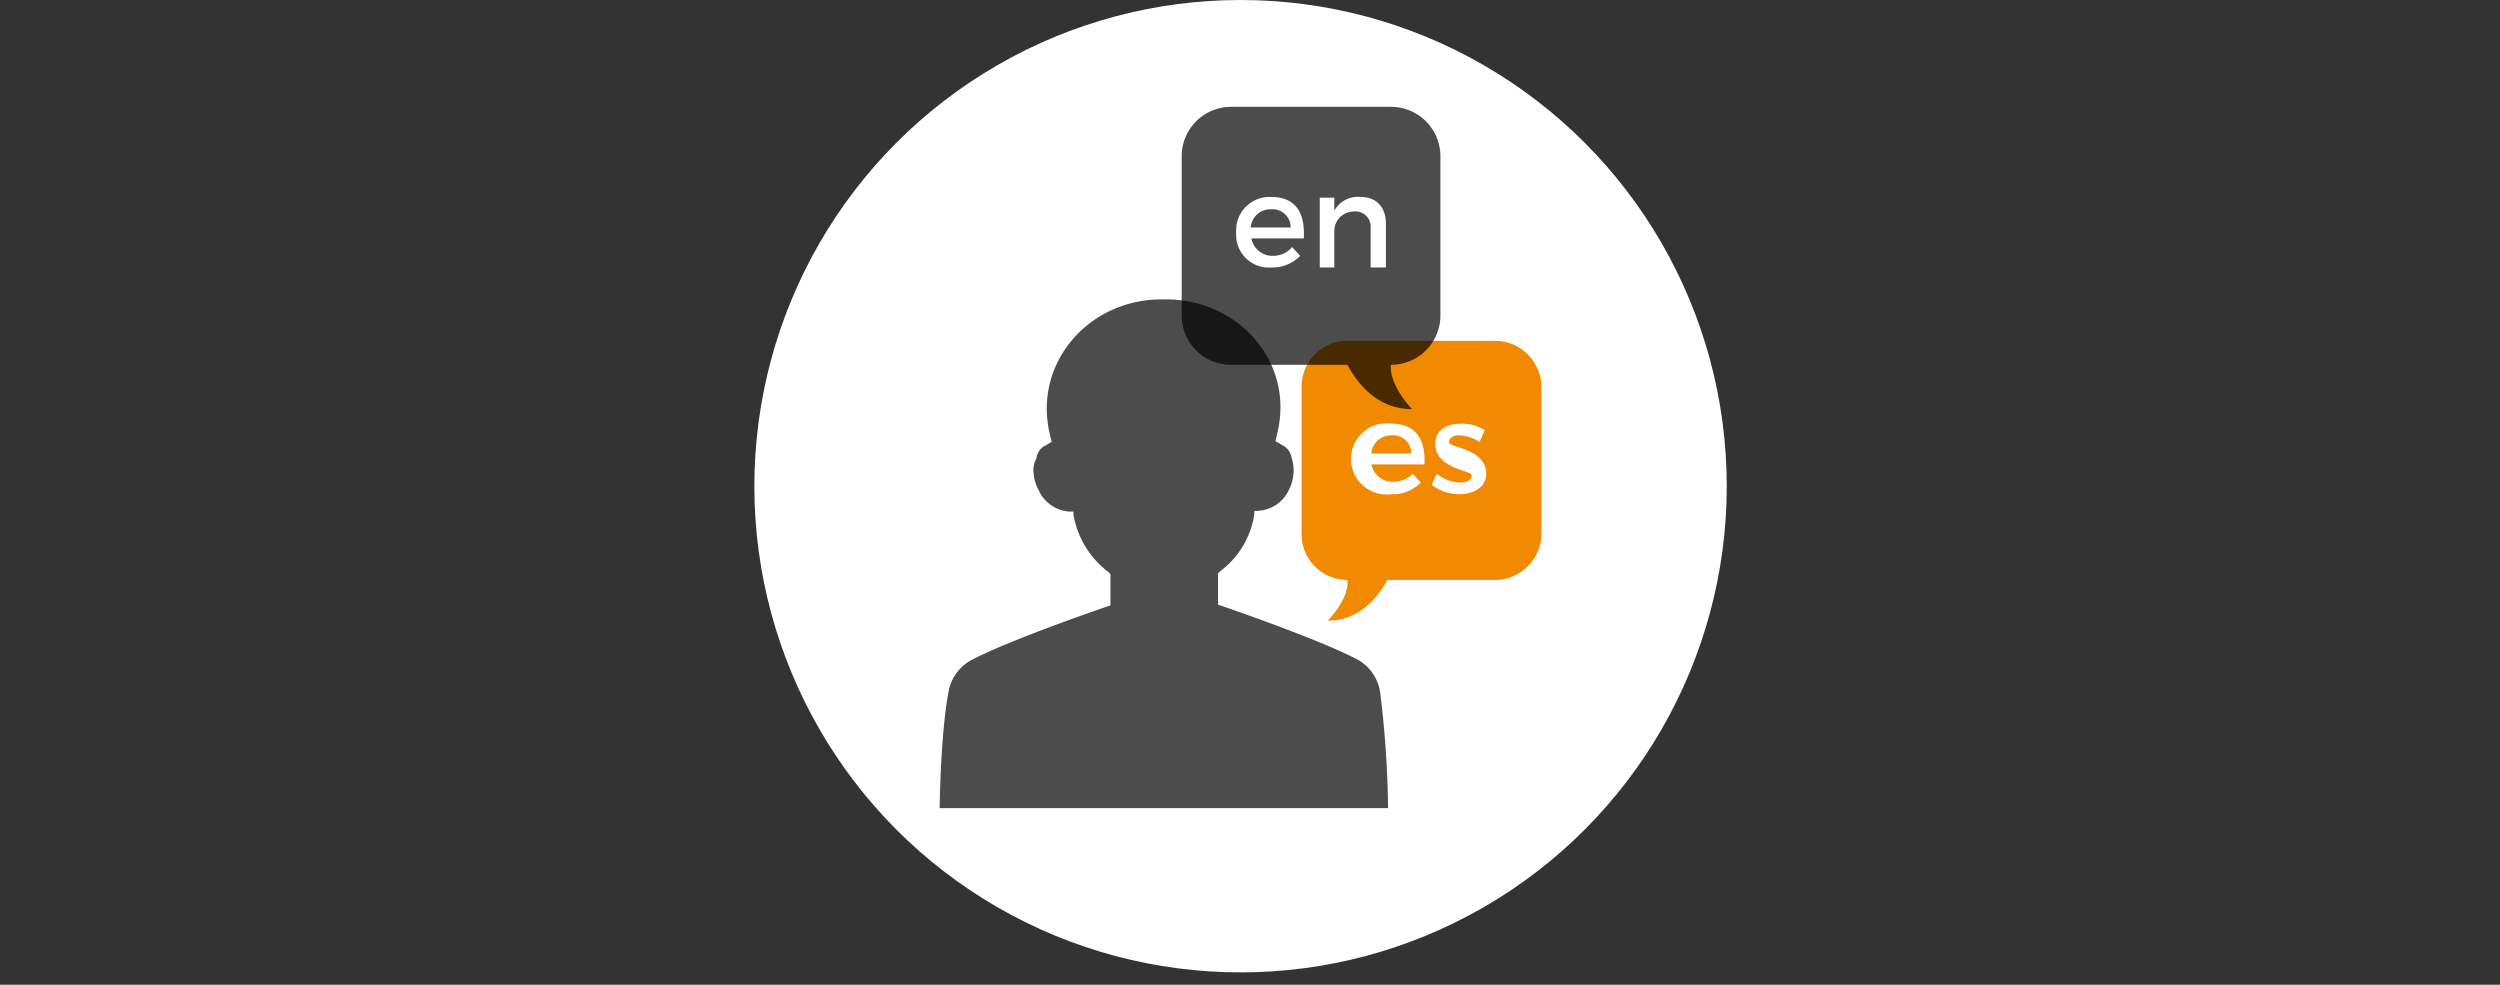
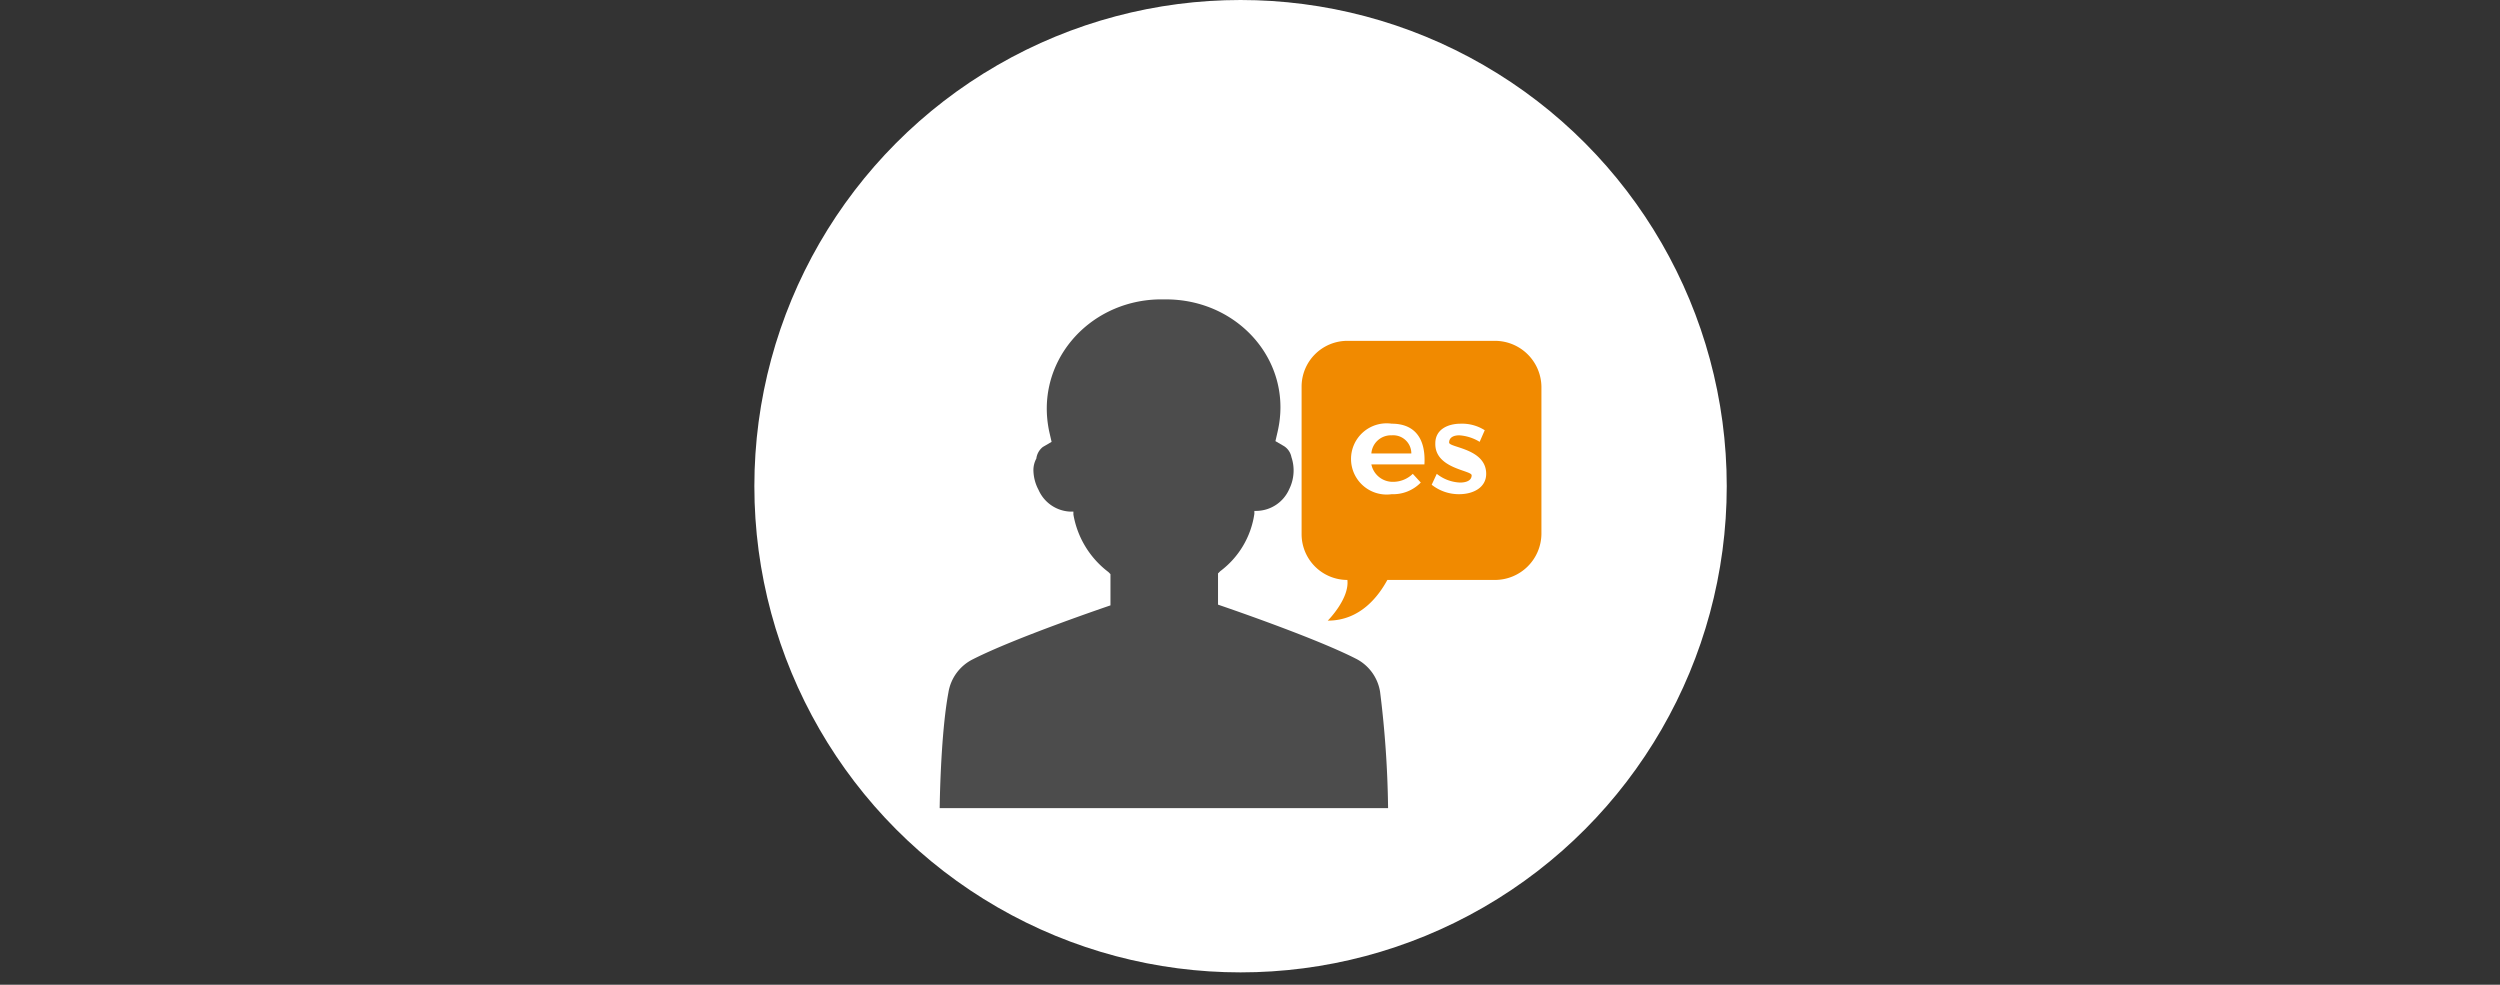
<svg xmlns="http://www.w3.org/2000/svg" viewBox="0 0 344 135.5">
  <rect x="0" y="0" width="344" height="135.5" fill="#333333" stroke="none" />
  <defs>
    <style>.cls-1{fill:#fff;}.cls-2{fill:none;}.cls-3{fill:#f18a00;}.cls-4{fill:#010101;opacity:0.7;}</style>
  </defs>
  <g id="Layer_2" data-name="Layer 2">
    <g id="Layer_1-2" data-name="Layer 1">
      <circle class="cls-1" cx="170.7" cy="66.9" r="66.9" />
      <rect class="cls-2" width="344" height="135.49" />
      <path class="cls-3" d="M205.7,46.9H185.4a6.3,6.3,0,0,0-6.3,6.3V73.5a6.3,6.3,0,0,0,6.3,6.3h0c.3,2.6-2.7,5.6-2.7,5.6,4.5,0,7-3.4,8.2-5.6h14.8a6.4,6.4,0,0,0,6.4-6.3V53.2A6.4,6.4,0,0,0,205.7,46.9Z" />
-       <path class="cls-4" d="M169.4,14.7h22a6.8,6.8,0,0,1,6.8,6.8V43.4a6.8,6.8,0,0,1-6.8,6.8h0c-.3,2.8,2.9,6.1,2.9,6.1-4.9,0-7.6-3.7-8.9-6.1h-16a6.8,6.8,0,0,1-6.8-6.8V21.5A6.8,6.8,0,0,1,169.4,14.7Z" />
      <path class="cls-4" d="M189.9,95.2a6.2,6.2,0,0,0-3.4-4.6c-5.9-3-18.9-7.4-18.9-7.4V78.9l.3-.3a12,12,0,0,0,4.7-7.9v-.4h.3a5,5,0,0,0,4.5-3,5.8,5.8,0,0,0,.6-2.6,5.7,5.7,0,0,0-.3-1.8,2.3,2.3,0,0,0-1-1.5l-1.2-.7.3-1.3c2.2-9.5-5.2-18-15-18.2h-1.5c-9.7.3-17,8.8-14.9,18.3l.3,1.3-1.2.7a2.4,2.4,0,0,0-.9,1.6,3.3,3.3,0,0,0-.4,1.7,5.9,5.9,0,0,0,.7,2.6,5,5,0,0,0,4.4,3h.4v.4a12.6,12.6,0,0,0,4.8,7.9l.3.3v4.3s-13,4.4-18.9,7.4a6.2,6.2,0,0,0-3.4,4.6c-1.1,5.9-1.2,15.9-1.2,15.9h61.7A141,141,0,0,0,189.9,95.2Z" />
      <path class="cls-1" d="M179.4,32.8h-7.2a2.9,2.9,0,0,0,2.9,2.4,3.4,3.4,0,0,0,2.7-1.2l1.1,1.2a5.2,5.2,0,0,1-3.9,1.6,4.5,4.5,0,0,1-4.9-4.8,4.6,4.6,0,0,1,4.8-4.9C178.3,27.1,179.6,29.3,179.4,32.8Zm-1.8-1.5a2.5,2.5,0,0,0-2.7-2.5,2.7,2.7,0,0,0-2.8,2.5Z" />
-       <path class="cls-1" d="M190.7,30.8v6h-2.1V31.4a2.1,2.1,0,0,0-2.3-2.3,2.7,2.7,0,0,0-2.7,2.6v5.1h-2V27.2h2V29a3.7,3.7,0,0,1,3.6-1.9C189.4,27.1,190.7,28.5,190.7,30.8Z" />
+       <path class="cls-1" d="M190.7,30.8v6V31.4a2.1,2.1,0,0,0-2.3-2.3,2.7,2.7,0,0,0-2.7,2.6v5.1h-2V27.2h2V29a3.7,3.7,0,0,1,3.6-1.9C189.4,27.1,190.7,28.5,190.7,30.8Z" />
      <path class="cls-1" d="M196,63.9h-7.3a3,3,0,0,0,3,2.4,3.9,3.9,0,0,0,2.7-1.1l1.1,1.2a5.3,5.3,0,0,1-4,1.6,4.9,4.9,0,1,1,0-9.7C194.8,58.3,196.2,60.5,196,63.9Zm-1.8-1.5a2.5,2.5,0,0,0-2.7-2.5,2.7,2.7,0,0,0-2.8,2.5Z" />
      <path class="cls-1" d="M200.8,59.9c-.8,0-1.4.3-1.4,1s5.1.8,5.1,4.3c0,1.9-1.8,2.8-3.7,2.8a6,6,0,0,1-3.8-1.3l.7-1.5a5.5,5.5,0,0,0,3.2,1.2c.9,0,1.6-.3,1.6-1s-5.1-.9-5-4.4c0-1.9,1.7-2.7,3.5-2.7a5.8,5.8,0,0,1,3.3.9l-.7,1.6A6.1,6.1,0,0,0,200.8,59.9Z" />
    </g>
  </g>
</svg>